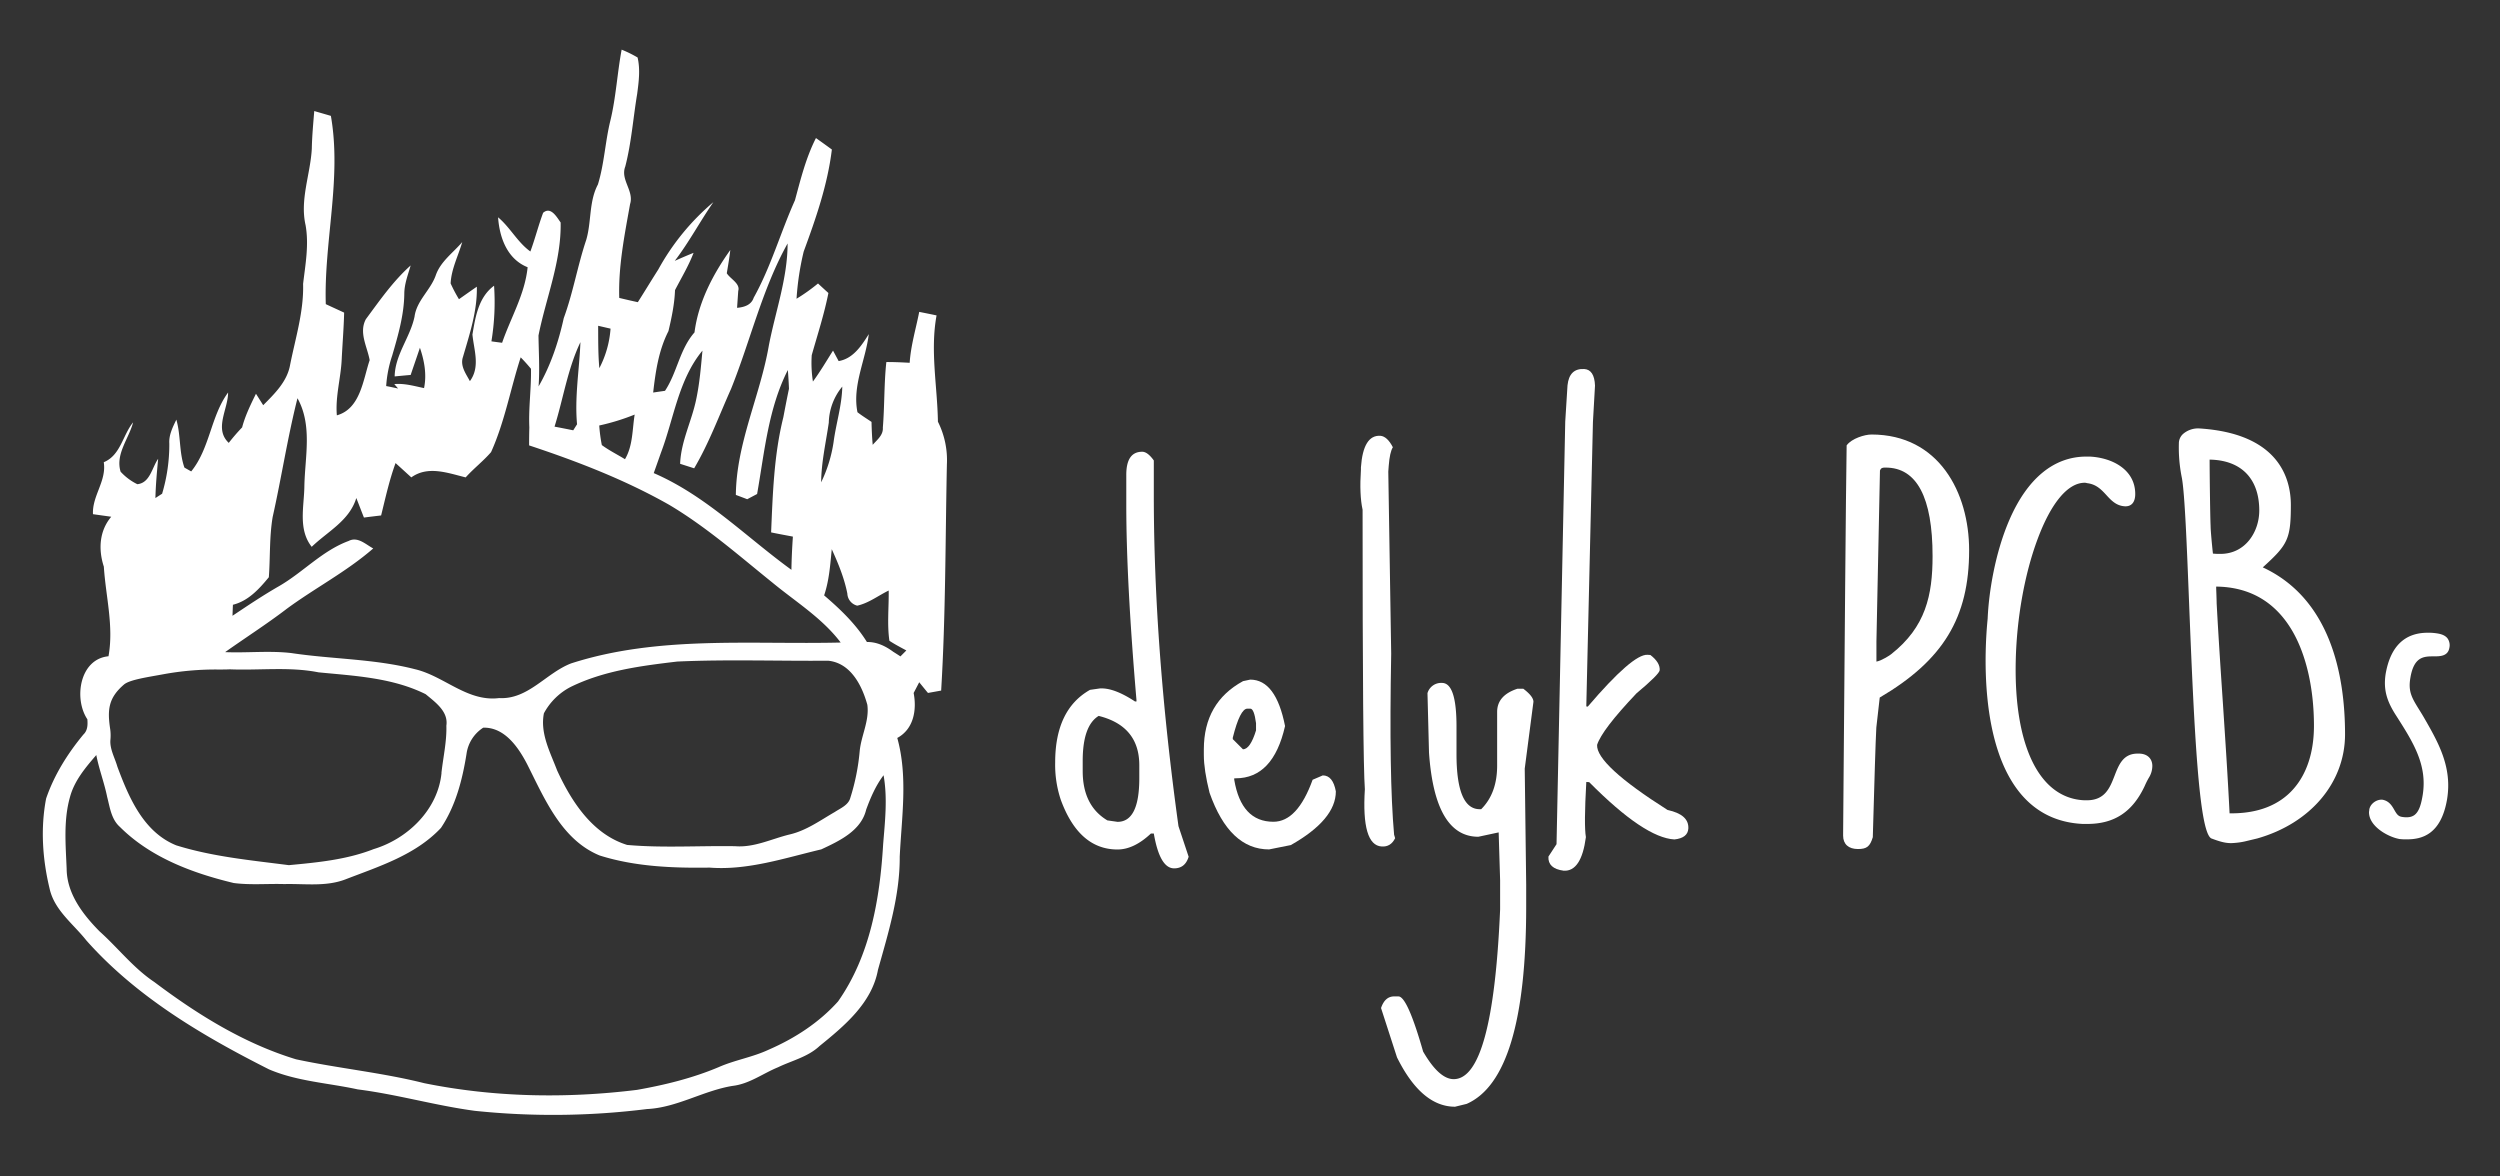
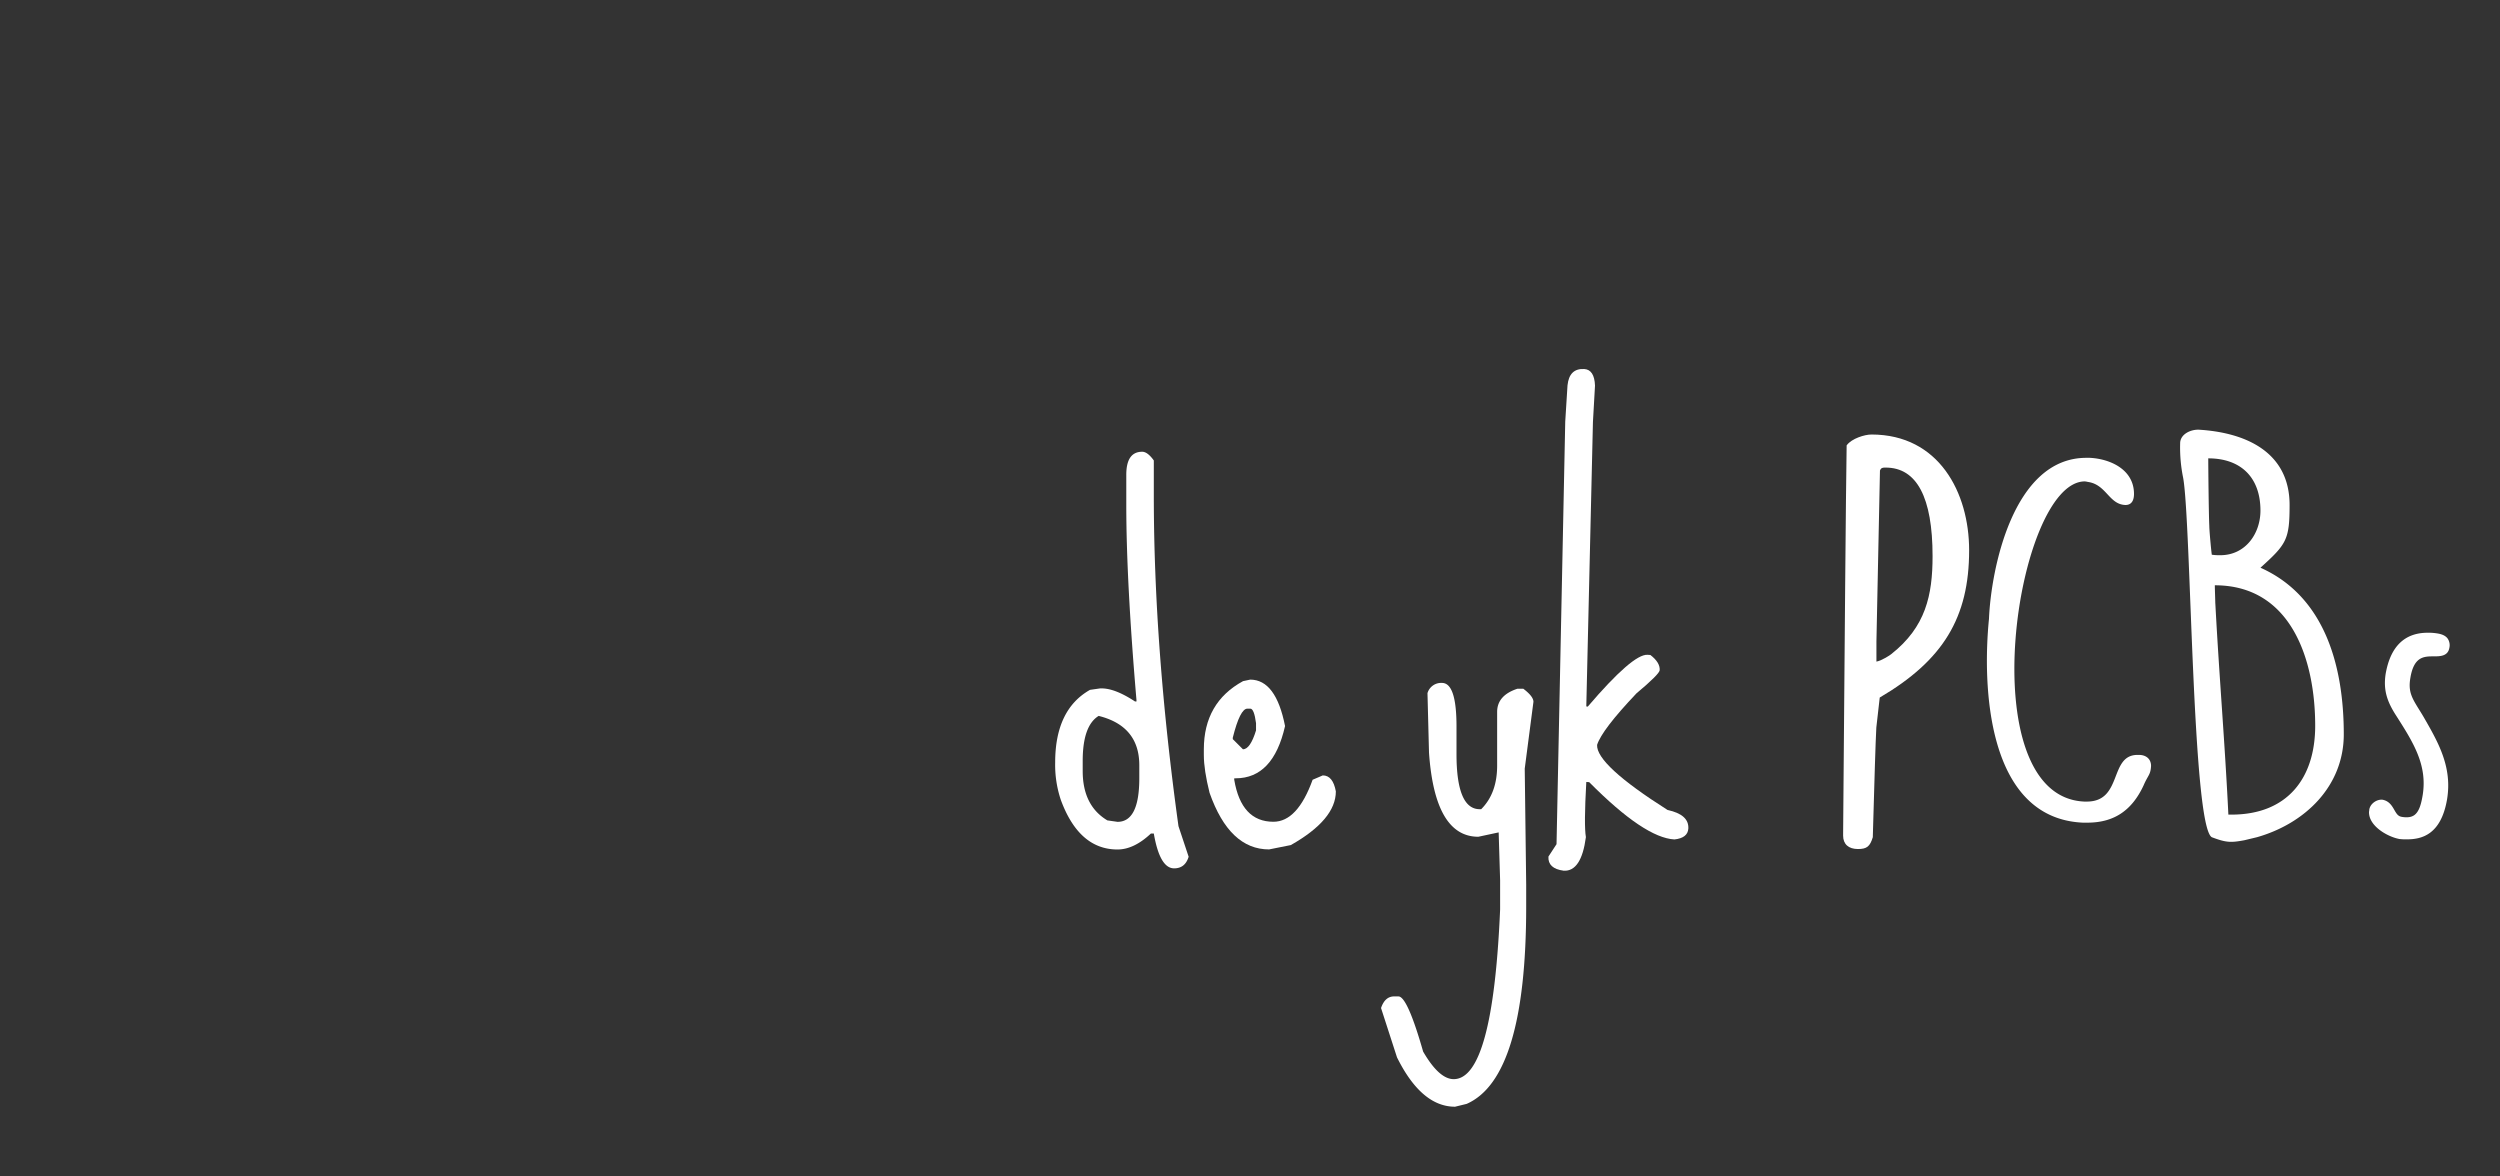
<svg xmlns="http://www.w3.org/2000/svg" id="Layer_1" data-name="Layer 1" viewBox="0 0 1309.23 616">
  <rect x="0" y="0" width="1309.23" height="616" fill="#333333" stroke="none" />
  <defs>
    <style>.cls-1{fill:#fff;}</style>
  </defs>
  <title>Delyk Logo</title>
-   <path class="cls-1" d="M491.18,220.84c-.29-18.57-4.11-37.15-.71-55.66-3-.64-6.06-1.25-9.08-1.85-1.74,8.87-4.41,17.6-5,26.66-4.08-.22-8.14-.42-12.22-.39-1.23,11.42-.9,22.93-1.83,34.35.27,3.92-3,6.37-5.31,9-.35-4-.53-8-.62-12-2.47-1.68-5-3.24-7.36-5.07-2.8-14,4.29-27.24,5.93-40.91-3.77,6-8.18,12.86-15.79,14.12l-2.94-5.49c-3.43,5.44-6.7,11-10.53,16.22a62.84,62.84,0,0,1-.62-13.84c3.06-10.81,6.55-21.5,8.73-32.53-1.83-1.65-3.66-3.33-5.44-5a96,96,0,0,1-11.25,8,143.47,143.47,0,0,1,3.75-24.72c6.39-17.37,12.52-35,14.75-53.43-2.74-2-5.51-4-8.33-6-5.25,10.3-8,21.5-11,32.59-7.56,16.85-12.56,34.8-21.6,51-1.26,3.86-5,5-8.71,5.32.15-2.21.46-6.64.61-8.85,1.17-3.88-4.16-6.28-6-9.26.68-4.06,1.38-8.11,1.85-12.19-9.15,12.81-16.74,27.39-18.75,43.17-7.78,8.82-9.08,21-15.45,30.59-1.55.22-4.63.66-6.2.9,1.26-11.05,2.89-22.16,8-32.15,1.67-7,3.19-14.27,3.44-21.48,3.33-6.46,7.12-12.7,9.72-19.53-3.33,1.34-6.59,2.75-9.85,4.21,7.47-9.77,13.23-20.66,20.22-30.76a124.51,124.51,0,0,0-28.87,35.3c-3.62,5.67-7.08,11.42-10.69,17.09-3.27-.7-6.49-1.45-9.73-2.23-.53-16.62,2.78-32.92,5.67-49.17,2.16-6.86-5.18-12.74-2.54-19.58,3.24-12.48,4.13-25.38,6.25-38.08.83-6.29,1.69-12.81.22-19.08A62.83,62.83,0,0,0,325.55,26c-2.31,12.33-2.95,24.94-5.9,37.15-2.72,11-3.18,22.61-6.53,33.46-4.76,9-3.31,19.44-6.11,29-4.54,13.49-6.86,27.63-11.78,41-2.75,12.46-6.79,24.63-13.18,35.75.64-8.91.07-17.8-.05-26.66,3.93-19.72,12-38.79,11.6-59.19-2.07-2.89-5.18-8.55-9.17-5.07-2.49,6.66-4.21,13.58-6.68,20.27-6.77-4.88-10.56-12.6-16.91-17.91.75,10.67,4.78,21.88,15.47,26.15-1.43,14.18-8.82,26.35-13.36,39.56-1.41-.17-4.21-.55-5.6-.75a126.19,126.19,0,0,0,1.39-29.13c-8.16,6-9.75,16.23-11.33,25.56.79,8.22,4.19,16.91-1.33,24.41-2.07-3.86-5.22-8-3.63-12.66,3.5-12,7.54-24.12,7.27-36.8-3.15,2.14-6.24,4.37-9.37,6.55a75.9,75.9,0,0,1-4.36-8.27c.37-7.56,4-14.47,6.08-21.65-4.83,5.66-11.36,10.16-13.87,17.42-2.73,7.78-10,13.2-11.11,21.63-2.27,10.87-10.21,19.89-10.41,31.31,2.09-.2,6.28-.6,8.38-.77,1.61-4.76,3.26-9.48,4.85-14.25,2.32,6.84,3.64,14,2.16,21.13-5.14-1.06-10.27-2.6-15.59-2.08l2,2.3c-1.56-.33-4.67-1-6.24-1.28a62.75,62.75,0,0,1,3.16-16c3.06-10.5,6.19-21.2,6.33-32.24,0-5.19,1.91-10,3.33-14.93-9.18,8.2-16.19,18.32-23.47,28.16-3.75,7.08.73,14.35,2,21.43-3.46,10.3-4.83,25.45-17.18,28.91-.86-9.9,2.1-19.54,2.54-29.37.39-8.14,1.08-16.28,1.27-24.43-3.19-1.48-6.41-2.94-9.61-4.44-1-32.9,8.42-65.77,2.67-98.59-2.91-.86-5.82-1.69-8.71-2.53-.53,6.57-1.15,13.14-1.28,19.76-.73,13.32-6.31,26.61-3.26,40,1.83,10.26-.09,20.55-1.3,30.74.41,14.44-4,28.36-6.8,42.4-1.52,8.76-8.13,15.13-14.09,21.15l-3.79-6c-2.8,5.71-5.62,11.44-7.25,17.62a102,102,0,0,0-7,8.11c-7.82-7.36-.33-17.62-.35-26.37-9.08,12.33-9.5,29.24-19.32,41.32l-3.54-2c-2.83-7.91-1.88-16.93-4.24-25.11-1.92,4-4,8.07-3.68,12.61a90.06,90.06,0,0,1-3.77,26.18c-.88.55-2.63,1.69-3.51,2.27.16-6.88.8-13.72,1.43-20.55-3.24,4.58-4.23,12.65-10.91,13.29a29.2,29.2,0,0,1-8.75-6.55c-2.83-9.21,4.34-17.31,6.55-25.84-5.52,6.77-6.51,17.22-15.37,20.88,1.54,9.84-6.13,17.58-5.65,27.21,2.38.35,7.19,1,9.57,1.35C52,278,51.44,287.7,54.38,296.76c1,15.66,5.27,31.2,2.44,46.92-15.14,1.46-18.28,22.23-11.07,33,.23,2.89.16,5.89-2.09,8-8.27,10-15.3,21.19-19.51,33.51-3,15.62-1.88,31.87,1.85,47.28,2.53,11.27,12.39,18.37,19.2,27C71.38,522,106,542.41,140.84,560c14.7,6.31,31,7.12,46.48,10.5,20.68,2.62,40.75,8.49,61.41,11.24a395.61,395.61,0,0,0,90.08-.94c15.72-.75,29.46-9.62,44.85-12.13,8.73-1,15.85-6.51,23.79-9.75,7.32-3.53,15.66-5.4,21.72-11.11,13-10.52,27.45-22.56,30.61-39.89,5.42-19.38,11.53-39,11.4-59.29,1-20.71,4.36-41.81-1.28-62.17,8.6-4.65,10.28-14.66,8.57-23.55.73-1.38,2.19-4.21,2.92-5.62,1.52,1.85,3,3.73,4.58,5.6l6.91-1.24c2.38-39.4,2.18-78.91,3-118.38A44.85,44.85,0,0,0,491.18,220.84ZM441.1,202.45c-.2,9.88-3.29,19.38-4.57,29.13a72.42,72.42,0,0,1-6.5,21c.09-10.53,2.49-20.83,4-31.22A30.75,30.75,0,0,1,441.1,202.45Zm-73.23-18.83c-.79,8.51-1.48,17.09-3.26,25.44-2.32,11.43-8,22-8.43,33.83,1.83.6,5.52,1.77,7.35,2.36,7.8-13.21,13.07-27.65,19.33-41.61,10.15-25.25,16.28-52.28,29.6-76.14,0,18.28-6.44,35.77-9.84,53.56-4.56,26.35-17,51-17.26,78.13,1.5.55,4.47,1.67,5.95,2.25l5.18-2.74c3.88-21.94,5.84-44.76,16.1-64.92.26,3.27.46,6.53.59,9.82-1.06,5-2,9.94-2.95,14.92-4.92,19.74-5.54,40.07-6.4,60.29,3.8.8,7.59,1.48,11.4,2.21-.39,5.77-.68,11.57-.77,17.39-23.77-17.24-44.74-38.83-72.1-50.65,1.28-3.57,2.53-7.14,3.79-10.71C352.94,219.1,355.28,198.88,367.87,183.62ZM327.3,240.49c-4-2.47-8.32-4.59-12.13-7.41a80.08,80.08,0,0,1-1.35-10.25,114.26,114.26,0,0,0,18.55-5.72C331.09,225,331.48,233.41,327.3,240.49Zm-7.56-68.38a52.93,52.93,0,0,1-5.87,20.7c-.66-7.38-.58-14.79-.62-22.2Zm-15.77,7c-.55,14.38-3.09,28.67-1.77,43.09-.51.79-1.5,2.36-2,3.15q-4.9-1-9.79-1.92C295,208.71,297.28,193.12,304,179.12Zm-154.18,140c14.93-11.05,31.62-19.65,45.67-31.89-3.93-2.09-8.12-6.39-12.88-3.92-13.74,5.07-23.77,16.29-36.25,23.55-8.43,4.83-16.5,10.23-24.57,15.63.07-1.91.13-3.85.22-5.77,8.07-2,13.74-8.27,18.81-14.42.77-10.5.25-21.11,2-31.54,4.63-20.66,7.8-41.65,13-62.2,7.89,14.22,3.94,30.52,3.61,45.82-.09,10.72-3.44,22.78,3.84,32,8.36-8.07,19.76-13.67,23.35-25.56,1.37,3.4,2.65,6.84,4,10.23,3-.39,6-.75,9-1.1,2.27-9.22,4.3-18.5,7.56-27.43,2.76,2.49,5.49,5,8.25,7.5,8.73-6.27,19.09-2.3,28.47,0,4.16-4.65,9.19-8.49,13.29-13.23,7.17-15.86,10.17-33.17,15.52-49.64,1.88,1.92,3.69,3.93,5.39,6,.2,10.24-1.33,20.44-.86,30.7-.09,3.13-.12,6.28-.12,9.41,25.25,8.38,50.22,18,73.41,31.16C370,276,387,291,404.58,305.16c12.22,10.08,26,18.53,35.68,31.33-47.1,1.15-95.52-3.76-141.1,10.9-13.14,5-22.6,19.07-37.8,18.19-16.6,2.07-28.77-11.53-44-15.11-21.19-5.46-43.24-5.22-64.76-8.46-11.53-1.35-23.15,0-34.71-.49C128.49,334,139.43,327,149.79,319.12Zm304.43,50c1.13,8.33-3.18,16-4,24.18a113.51,113.51,0,0,1-4.91,24.53c-1,3.81-5.14,5.44-8.16,7.43-7.57,4.36-14.8,9.66-23.44,11.71-9.5,2.27-18.68,7-28.69,6.19-18.85-.31-37.77,1-56.58-.66-18.13-5.6-29.15-22.67-36.67-39-3.62-9.54-9-19.4-6.93-29.94a33.24,33.24,0,0,1,14-13.8c17.39-8.56,36.84-11.05,55.83-13.3,26.29-1.19,52.7-.22,79-.44C445.45,347.17,451.4,358.9,454.22,369.09Zm-223,35.7c-1.88,19.16-17.66,34.46-35.53,39.86-14.17,5.56-29.41,7-44.43,8.41-19.8-2.56-39.87-4.41-59-10.39-17.11-6.95-24.76-25-30.78-41.15-1.28-4.53-4-9.15-3.67-13.93a24.47,24.47,0,0,0-.08-5.61c-1.59-10.37-.94-16.5,7.18-23.5,3-2.58,12.71-3.92,20.58-5.39a151.37,151.37,0,0,1,28.82-2.49c2.24,0,4.3,0,6-.1,15.5.64,31.18-1.46,46.5,1.58,19,1.86,38.77,2.8,56.12,11.45,5,4.19,11.93,9,10.83,16.47C234,388.36,232.08,396.54,231.18,404.79ZM438.87,524.45c-9.94,11.1-22.73,19.37-36.36,25.28-8.4,3.94-17.68,5.38-26.15,9.12-13.69,5.78-28.18,9.33-42.8,11.91-37,4.57-74.77,3.93-111.4-3.51-22.12-5.55-44.87-7.73-67.12-12.5-27.17-8.25-51.64-23.48-74.2-40.46-10.94-7.28-19-17.86-28.71-26.55C43.42,478.92,35,468,34.91,455c-.51-12.5-1.72-25.38,1.74-37.59,2.29-8.54,8.11-15.44,13.78-22,1.43,7.43,4.19,14.51,5.69,21.92,1.43,5.49,2.16,11.73,6.66,15.7,16,16,38,24.21,59.64,29.4,8.78,1.14,17.67.28,26.51.55,10.67-.27,21.76,1.48,32-2.47,17.64-6.82,36.7-12.75,50-26.95,7.71-11.53,11.22-25.2,13.38-38.76a19.49,19.49,0,0,1,8.75-13.72c11.18-.31,18.4,10.26,23,19.12,9.13,18.06,18,39.63,38,47.82,18.54,5.85,38.23,6.62,57.55,6.34,19.95,1.54,39.29-5,58.48-9.55,9.41-4.39,20.88-9.71,23.52-20.82,2.32-6.33,5-12.57,9.11-18,2.14,12,.75,24.12-.22,36.14C460.79,470.74,455.7,500.53,438.87,524.45Zm28.91-183.12c-4.06-3-8.64-5.21-13.78-5.12-5.89-9.48-14-17.22-22.41-24.41,2.65-7.83,3.2-16.05,4-24.19,3.4,7.47,6.57,15.15,8.16,23.26a6.8,6.8,0,0,0,5.18,6.31c6-1.32,11-5.27,16.47-7.92.13,8.78-.88,17.6.37,26.31,2.83,1.88,5.87,3.44,8.87,5.07l-3.09,3.11C470.63,343.13,468.73,341.92,467.78,341.33Z" />
  <path class="cls-1" d="M598.16,236.58c1.88,0,3.9,1.52,6.08,4.56v18.24q0,79.92,12.92,173.29l5.32,16q-1.85,6.09-7.6,6.08-7.5,0-10.64-18.24h-1.52q-8.91,8.37-17.49,8.36-20.09,0-29.64-25.84a57.75,57.75,0,0,1-3-19.76q0-27.69,18.24-38l5.32-.76h.76q7.07,0,17.48,6.84h.77v-.76q-5.32-62.32-5.33-101.85v-16Q589.79,236.58,598.16,236.58ZM567,398.47v5.32q0,18.13,12.92,25.84l5.32.76q11.4,0,11.4-22.8v-6.84q0-20.52-21.28-25.84Q567,380,567,398.47Z" />
  <path class="cls-1" d="M654.73,355.91q13.46,0,18.24,24.32-6.19,27.36-25.85,27.36h-.76v.76q3.69,22,20.53,22,12.58,0,20.52-22l5.32-2.28q5.31,0,6.84,8.36,0,14.77-23.56,28.12l-11.4,2.28q-20.75,0-31.17-29.64-3-12-3-19.76v-3q0-24.54,20.52-35.72Zm-9.13,30.4v.76l5.32,5.32q3.81,0,6.85-9.88v-3.8q-1-7.6-3-7.6h-1.52Q649.4,371.11,645.6,386.31Z" />
-   <path class="cls-1" d="M722.91,228.22q3.58.32,6.52,6-1.63,2.59-2.17,9.77l-.22,3,1.52,95.33q-1.2,64.6,1.52,94.79l.54,1.85q-2.28,4.66-7.06,4.34-10.63-.65-8.79-30-1.2-15.84-1.19-146.36-1.74-7.92-.87-21v-1.19Q713.9,227.67,722.91,228.22Z" />
  <path class="cls-1" d="M755.16,357.64q7.61,0,7.6,22.8v14.45q0,28.88,12.16,28.88h.76q8.37-8.36,8.36-22.8V372.84q0-8.68,10.64-12.16h3.05q5.31,4,5.32,6.84l-4.56,35,.76,60.8v11.4q0,89.69-31.17,103.37L762,579.58q-17.58,0-30.4-25.84l-8.36-25.84q2.07-6.09,6.84-6.08h2.28q4.67,0,12.92,28.88,8.36,14.43,16,14.44,20.52,0,24.32-88.93V461l-.76-25.08-10.64,2.28q-22.8,0-25.84-44.08L747.56,363A7.46,7.46,0,0,1,755.16,357.64Z" />
  <path class="cls-1" d="M829.65,193.25c3.54.22,5.43,3.12,5.64,8.69l-1.08,19-3.48,149,.76.11q23.57-27.57,31.27-27.14l1.53.1q5.1,3.91,4.88,7.93-.1,2.07-12.16,12.16-18.13,19.11-20.63,27-.54,10.32,36.92,34.09,11.3,2.4,10.86,9.77-.33,4.89-7.28,5.65-15.75-.87-44.63-30l-1.52-.11q-1.29,22.82-.21,28.89-2.4,18.12-11.62,17.59c-5.58-.73-8.25-3.19-8-7.39l4.24-6.51,4.56-221.29,1.19-19Q821.83,192.82,829.65,193.25Z" />
  <path class="cls-1" d="M965.92,436.6c.26-30.49,1.31-172.4,1.84-203.15,2.36-3.15,8.67-5.25,12.35-5.25,33.9,0,50.46,28.38,50.46,59.92,0,37.58-15.77,58.6-46.78,76.73l-1.84,16c-.53,8.67-1.58,48.88-1.84,57.29-1.32,4.46-2.63,5.78-7.1,5.78-3.68,0-7.09-1.58-7.09-6.31ZM982,336v11.3c2.89,0,8.41-3.68,8.93-4.21,17.61-13.93,21.82-30.48,21.82-51.77,0-16.29-2.11-47-25.23-47-1.58,0-2.89,0-3.68,2.1Z" />
  <path class="cls-1" d="M973,444.63c-4.93,0-7.77-2.54-7.77-7v-1.06c.06-6.58.15-18.36.27-33.1.44-54.58,1.16-145.94,1.57-170v-.22l.13-.17c2.57-3.42,9.24-5.53,12.89-5.53,35.32,0,51.13,30.44,51.13,60.6,0,35.24-13.57,57.62-46.82,77.15L982.62,381c-.4,6.63-1.12,32-1.55,47.13-.12,4.54-.23,8.17-.29,10.11l0,.17C979.31,443.29,977.64,444.63,973,444.63Zm-6.42-8v1c0,4.9,4,5.63,6.42,5.63,4,0,5.16-.92,6.43-5.21.06-2,.16-5.55.29-10,.42-15.16,1.14-40.52,1.55-47.21l1.88-16.4.29-.17c33-19.29,46.44-41.35,46.44-76.15,0-16.17-4.39-30.86-12.38-41.38-8.87-11.69-21.8-17.87-37.4-17.87-3.66,0-9.47,2.09-11.68,4.82-.42,24.44-1.14,115.4-1.57,169.81C966.74,418.24,966.65,430,966.59,436.6ZM982,347.92h-.68v-12l1.85-89.73,0-.11c1-2.54,2.73-2.54,4.31-2.54,17.19,0,25.9,16.06,25.9,47.72,0,11.92-1.38,21.1-4.35,28.89-3.44,9-9.24,16.7-17.72,23.41C990.77,344.11,985.06,347.92,982,347.92Zm.67-12v10.56c2.77-.48,7.32-3.49,7.79-3.94,18-14.21,21.61-30.78,21.61-51.3,0-30.77-8.26-46.37-24.55-46.37-1.53,0-2.39,0-3,1.56Z" />
  <path class="cls-1" d="M1092.59,239.76h1.84c10.51.53,23.13,6,23.13,18.92,0,2.63-.79,5.78-4.47,5.78-8.67-.26-10-10.77-19.71-12.08a9,9,0,0,0-1.58-.27c-36,0-60.71,165-.26,167.67h1.31c18.92,0,11.57-24.44,26.55-24.44h.78c3.68,0,6.31,2.1,6.31,5.78-.26,4.73-1.57,4.73-3.94,10.25-6,12.88-15.24,19.45-29.43,19.45h-2.37c-50.72-2.37-52.56-72.54-49.14-106.7C1042.66,298.63,1054,239.76,1092.59,239.76Z" />
-   <path class="cls-1" d="M1093.12,431.49h-2.37c-13.06-.61-23.8-5.72-32-15.19-22.5-26.05-19.34-77.19-17.83-92.25.56-13.65,3.86-34.5,11.45-51.94,9.39-21.6,23.29-33,40.2-33h1.84c11.86.59,23.8,6.88,23.8,19.59,0,4.17-1.83,6.46-5.14,6.46-4.63-.14-7.33-3-9.94-5.85s-5.23-5.62-9.86-6.25a2.39,2.39,0,0,1-.48-.09,3.81,3.81,0,0,0-1-.16c-8.87,0-17.67,10.53-24.77,29.66-6.76,18.18-10.91,41.37-11.39,63.63-1,44.71,12.46,72,35.93,73h1.28c9.55,0,12.09-6.54,14.54-12.86,2.21-5.7,4.49-11.58,12-11.58h.78c4.24,0,7,2.53,7,6.45a11.81,11.81,0,0,1-1.91,6.33,42.28,42.28,0,0,0-2.09,4.19C1116.81,425.19,1107.26,431.49,1093.12,431.49Zm1.28-191.06h-1.81c-16.56,0-29.67,10.84-39,32.22-7.51,17.27-10.78,37.93-11.34,51.5-1.49,15-4.64,65.62,17.51,91.27,7.92,9.18,18.35,14.13,31,14.72h2.34c13.56,0,22.72-6.05,28.82-19.06a41.1,41.1,0,0,1,2.14-4.29,10.53,10.53,0,0,0,1.74-5.71c0-3.11-2.16-5.07-5.64-5.07h-.78c-6.6,0-8.52,5-10.75,10.73-2.5,6.43-5.32,13.71-15.8,13.71h-1.31c-24.33-1.05-38.24-28.87-37.25-74.4,1-44.66,17.22-94.61,37.51-94.61a5.17,5.17,0,0,1,1.36.2.84.84,0,0,0,.24.06c5.18.7,8.13,3.87,10.74,6.67s4.92,5.3,9,5.42c2.5,0,3.77-1.72,3.77-5.11C1116.88,246.85,1105.59,241,1094.4,240.43Z" />
  <path class="cls-1" d="M1143.31,250.27a78.92,78.92,0,0,1-1.58-18.13c0-4.73,5.52-7.36,10-7.1,25,1.58,47.31,12.09,47.31,39.42,0,18.14-1.58,20.5-15.25,32.85,34.17,15.25,43.63,52.3,43.63,87.25,0,27.34-20.5,46.78-45.47,53.88l-6.57,1.58c-7.09,1.31-9.46,1.31-17.08-1.58C1148,432.39,1147.52,273.92,1143.31,250.27ZM1157,275.5c0,2.37,1,13.14,1.31,15a27.32,27.32,0,0,0,4.47.26c13.14,0,21-11.3,21-23.39,0-17.08-10-27.33-27.33-27.33C1156.45,245.54,1156.71,270.25,1157,275.5Zm3.15,40.47c2.1,39.42,5,72.8,6.83,110.64h1.58c29.43,0,43.89-19.18,43.89-46.51,0-34.69-12.62-73.59-52.56-73.59C1159.87,307.83,1160.13,314.66,1160.13,316Z" />
-   <path class="cls-1" d="M1168.44,441.54c-3,0-5.75-.71-10.39-2.47l-.1-.05c-6.33-3.74-8.88-55.69-11.54-123.22-1.2-30.5-2.24-56.85-3.76-65.41h0a79.28,79.28,0,0,1-1.59-18.25,6.63,6.63,0,0,1,2.2-4.89,12,12,0,0,1,8.5-2.88c41.71,2.64,47.94,26.25,47.94,40.09,0,18-1.68,20.85-14.7,32.67,35.57,16.5,43.08,56.58,43.08,87.43,0,25.19-18,46.59-45.95,54.53l-6.6,1.58A39.46,39.46,0,0,1,1168.44,441.54Zm-9.85-3.71c7.47,2.83,9.68,2.82,16.66,1.52l6.54-1.57c27.29-7.75,44.94-28.65,44.94-53.22,0-30.72-7.49-70.69-43.22-86.63l-1-.42.77-.7c13.32-12,15-14.27,15-32.35,0-31.15-29.24-37.64-46.67-38.74a10.4,10.4,0,0,0-7.49,2.51,5.24,5.24,0,0,0-1.78,3.91,78.67,78.67,0,0,0,1.56,18h0c1.54,8.65,2.58,35,3.79,65.6C1149.72,365.62,1152.42,433.87,1158.59,437.83Zm10-10.54h-2.22l0-.64c-1-20.08-2.22-38.51-3.54-58-1.13-16.77-2.3-34.1-3.29-52.61v0c0-.64-.07-2.71-.13-4.71s-.14-4.08-.14-4.75v-.67h.68c18.49,0,32.57,8.11,41.84,24.12,7.35,12.68,11.39,30.48,11.39,50.14C1213.1,409.65,1196.44,427.29,1168.54,427.29Zm-.93-1.35h.93c14,0,25-4.3,32.48-12.78,7-7.91,10.73-19.34,10.73-33.06,0-19.42-4-37-11.21-49.47-8.9-15.36-22.35-23.24-40-23.44,0,.94.07,2.51.12,4,.07,2.08.13,4,.13,4.74,1,18.49,2.16,35.81,3.29,52.57C1165.4,387.84,1166.63,406.1,1167.61,425.94Zm-4.85-134.52a22.93,22.93,0,0,1-4.68-.3l-.4-.13-.06-.41c-.26-1.88-1.31-12.61-1.32-15.06-.26-5.34-.52-30.07-.52-35.5v-.67h.67c17.54,0,28,10.47,28,28C1184.46,279,1176.85,291.42,1162.76,291.42Zm-3.86-1.5a34.35,34.35,0,0,0,3.86.15c13.22,0,20.35-11.7,20.35-22.72,0-16.71-9.46-26.39-26-26.65,0,6.55.27,29.68.52,34.77v0C1157.65,277.65,1158.57,287.19,1158.9,289.92Z" />
  <path class="cls-1" d="M1247.27,420.82c5.47.89,4.44,8.14,10.35,9,9.61,1.63,11.83-5.17,13.16-13.16,2.66-16.71-5.47-29.27-14.34-43.18-4.14-6.5-6.36-12.12-5-20.4,2.07-11.68,7.69-19.67,20-19.67a24.61,24.61,0,0,1,3.25.15c4,.44,6.81,1.33,6.07,5.47-1.33,7.25-17-5-20.41,15.68-1.62,9.46,2.22,13.3,7.25,21.88,7.83,13.6,14.64,25.73,12,41.7-2.07,12.13-7.09,19.22-19.07,19.22a30.1,30.1,0,0,1-3.55-.14c-5.17-.89-14.2-5.92-14.2-12,0-.3.15-.74.15-1C1243,422.6,1245.2,420.82,1247.27,420.82Z" />
  <path class="cls-1" d="M1260.43,439.56a29,29,0,0,1-3.8-.17c-5.79-1-16-6.49-16-14a4.68,4.68,0,0,1,.12-.92c0-.07,0-.14,0-.2.23-2.91,3.31-5.49,6.45-5.49l.32,0c3.63.59,5.15,3.24,6.37,5.37s2,3.35,4,3.65c2.82.47,4.93.17,6.46-.92,2.64-1.88,3.68-6.19,4.41-10.58,2.51-15.8-5.07-27.67-13.84-41.42l-.22-.34c-4.35-6.83-6.75-12.87-5.32-21.81,2.52-14.19,9.9-21.37,22-21.37a27.51,27.51,0,0,1,3.51.16c2.5.28,5.33.76,6.9,2.86a6.2,6.2,0,0,1,.9,5c-.8,4.36-5,4.34-8.06,4.35-5.15,0-10.49,0-12.34,11.29-1.24,7.18.84,10.54,4.61,16.63.75,1.2,1.55,2.49,2.38,3.91,7.74,13.44,15,26.12,12.23,43.05C1278.3,437.39,1267.94,439.56,1260.43,439.56Zm-15.58-15.05a4.18,4.18,0,0,1-.11.78c0,.07,0,.14,0,.21,0,4.38,7.6,9.05,12.52,9.89a27.14,27.14,0,0,0,3.21.12c10,0,15-5.08,17.08-17.54,2.58-15.49-4.37-27.57-11.73-40.35-.81-1.37-1.59-2.63-2.32-3.82-3.87-6.24-6.66-10.74-5.17-19.42,2.41-14.69,11.11-14.64,16.34-14.66h.1c3.49,0,3.83-.26,4-1a2.48,2.48,0,0,0-.16-1.85c-.65-.86-3.18-1.15-4.14-1.25a22.54,22.54,0,0,0-3-.14c-10.08,0-15.79,5.72-18,18-1.23,7.68.8,12.78,4.74,19l.22.33c8.83,13.85,17.18,26.92,14.42,44.25-.88,5.26-2.22,10.49-6,13.22-2.42,1.73-5.6,2.27-9.45,1.62s-5.55-3.39-6.83-5.63c-1.1-1.92-1.81-3-3.33-3.36A2.83,2.83,0,0,0,1244.85,424.51Z" />
</svg>